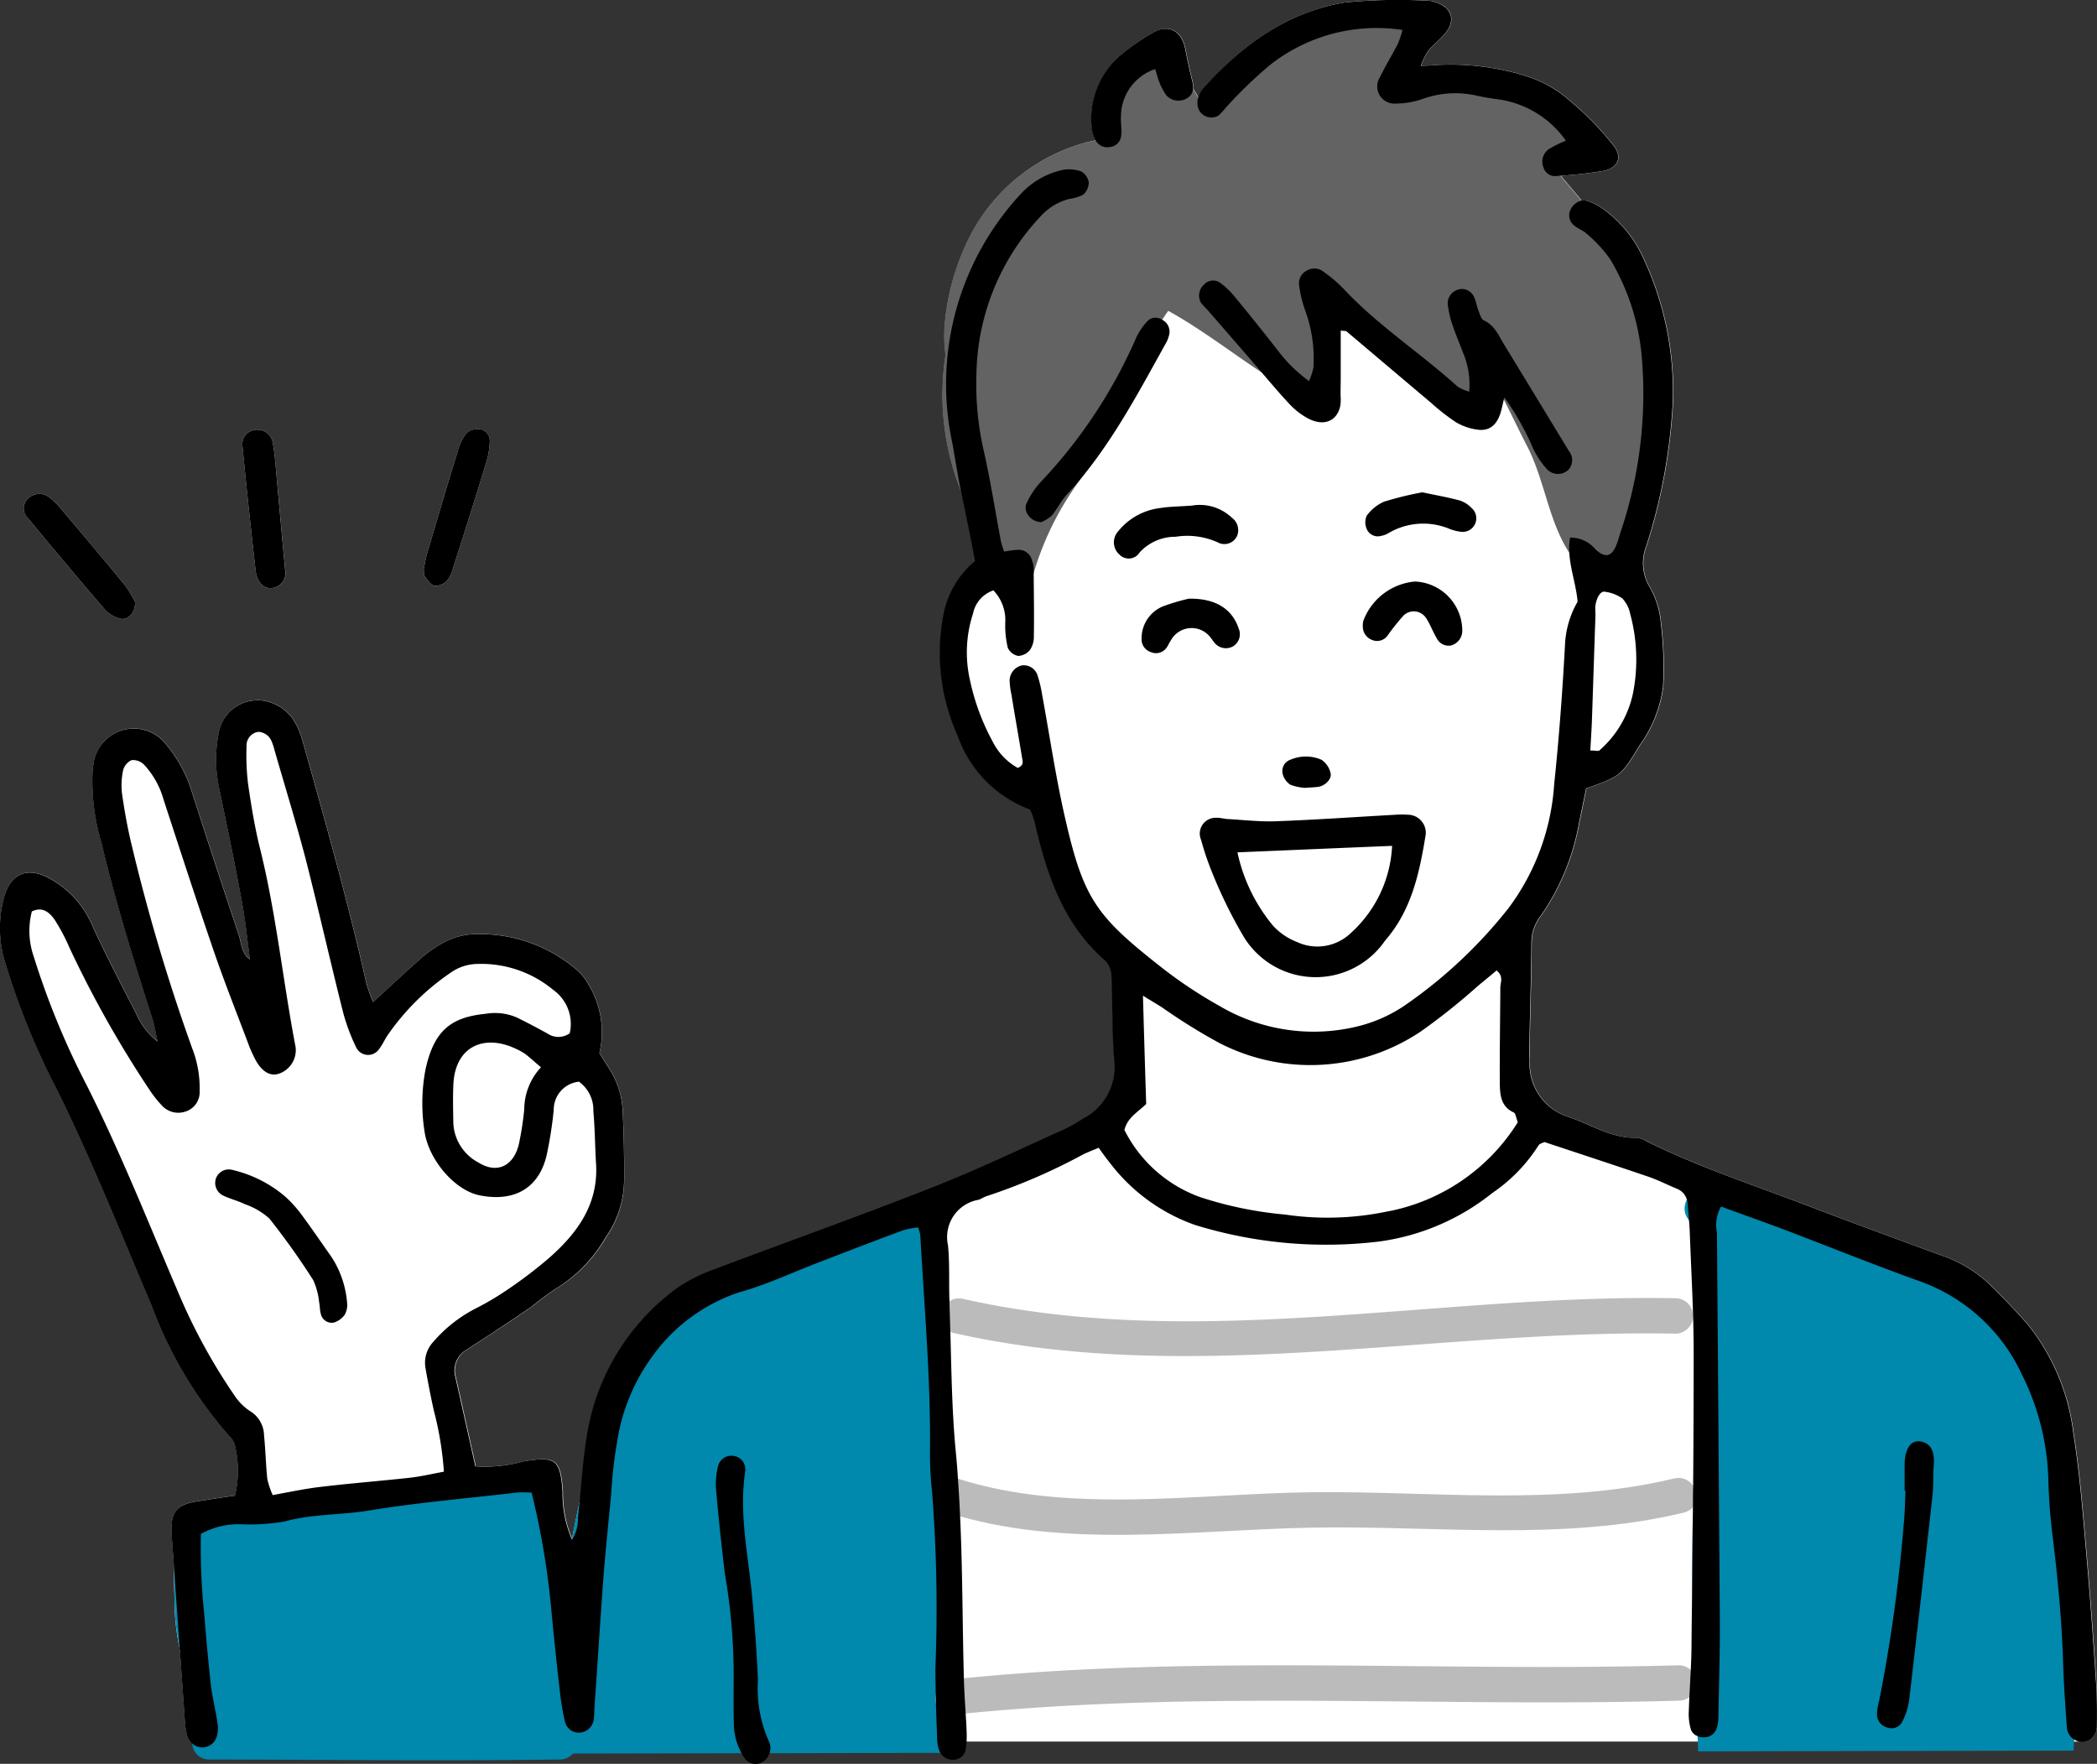
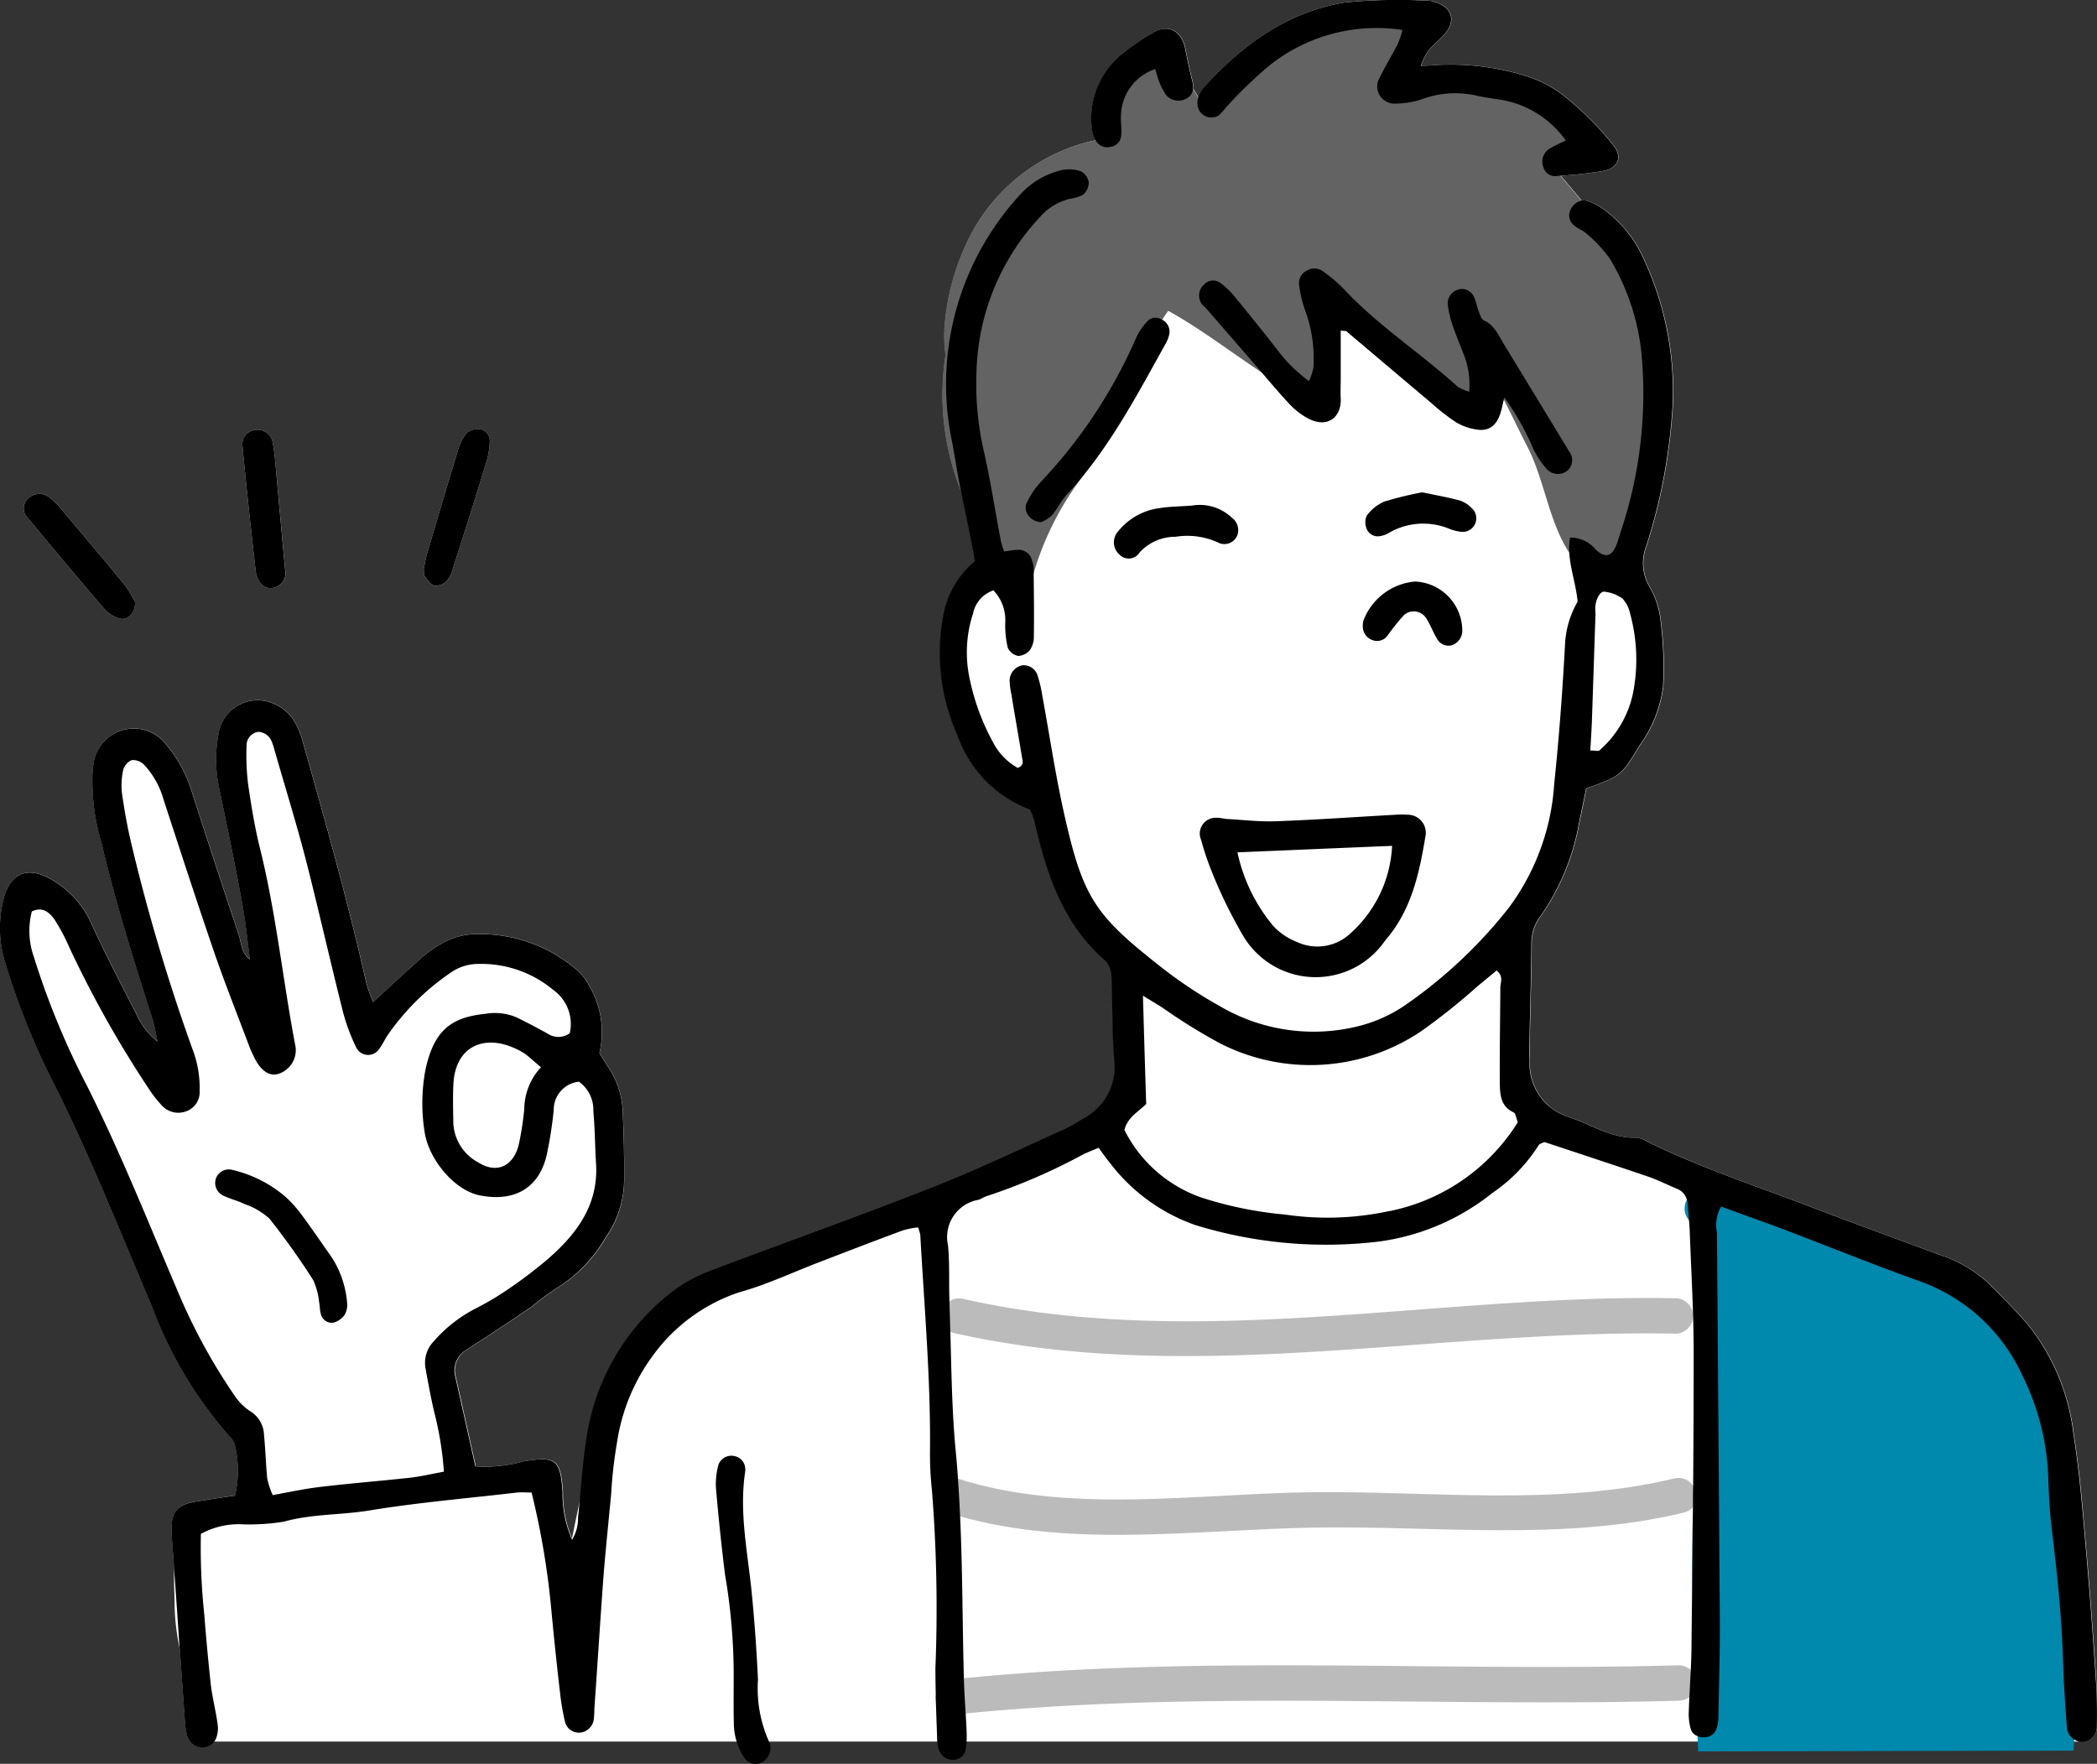
<svg xmlns="http://www.w3.org/2000/svg" width="141.31" height="118.857" viewBox="0 0 141.31 118.857">
  <rect x="0" y="0" width="141.31" height="118.857" fill="#333333" stroke="none" />
  <g id="グループ_1483" data-name="グループ 1483" transform="translate(-1518.944 -588.085)">
    <path id="パス_7747" data-name="パス 7747" d="M1520.552,617.159a.9.9,0,0,1-.085-1.237,1.093,1.093,0,0,1,1.419-.243,4.418,4.418,0,0,1,.849.8c1.468,1.735,2.948,3.482,4.392,5.253a7.43,7.43,0,0,1,.643,1.08c0,.825-.57,1.274-1.092,1.092a2.272,2.272,0,0,1-.958-.607C1523.973,621.272,1522.262,619.221,1520.552,617.159Z" transform="translate(0.28 5.847)" fill="#fff" />
    <path id="パス_7748" data-name="パス 7748" d="M1533.3,621.424c-.315-2.79-.619-5.581-.885-8.383a.965.965,0,0,1,.9-1.08,1.025,1.025,0,0,1,1.14.849c.121.643.17,1.286.23,1.941.194,2.147.388,4.295.607,6.624a1.012,1.012,0,0,1-.958,1.25C1533.806,622.649,1533.382,622.2,1533.3,621.424Z" transform="translate(2.869 5.089)" fill="#fff" />
    <path id="パス_7749" data-name="パス 7749" d="M1542.541,621.832c-.061-.085-.036-.255-.061-.485.061-.279.121-.667.231-1.043.679-2.305,1.359-4.61,2.062-6.9a3.456,3.456,0,0,1,.582-1.2,1.127,1.127,0,0,1,.861-.279.785.785,0,0,1,.716.8,5.474,5.474,0,0,1-.206,1.334q-1.11,3.639-2.281,7.255a2.054,2.054,0,0,1-.425.861,1.064,1.064,0,0,1-.837.3C1542.929,622.415,1542.735,622.075,1542.541,621.832Z" transform="translate(5.017 5.08)" fill="#fff" />
    <path id="パス_7750" data-name="パス 7750" d="M1660.25,704.4a1.012,1.012,0,0,1-.849,1.043H1531.787a.944.944,0,0,1-.218-.364,5.223,5.223,0,0,1-.158-.971c-.109-1.626-.23-3.239-.34-4.865a.045.045,0,0,0-.012-.036,15.254,15.254,0,0,1-.352-3.069c0-.619-.061-1.48-.024-2.354-.049-.728-.109-1.468-.158-2.2-.109-1.626.267-2.123,1.844-2.354.776-.121,1.553-.243,2.414-.364a7.248,7.248,0,0,0-.012-3.421,1,1,0,0,0-.291-.5,27.937,27.937,0,0,1-5.3-8.844c-2.074-4.865-4.016-9.778-6.369-14.534a49.579,49.579,0,0,1-3.591-8.893,7.828,7.828,0,0,1-.012-4.064c.449-1.7,1.6-2.159,3.106-1.322a6.48,6.48,0,0,1,2.839,3.13c.922,2.014,1.953,3.979,2.972,5.957a4.838,4.838,0,0,0,1.443,1.893c-.146-.655-.206-1.092-.339-1.5-1.25-3.919-2.487-7.849-3.433-11.865a14.52,14.52,0,0,1-.619-4.452,6.212,6.212,0,0,1,.121-1.165,2.747,2.747,0,0,1,4.646-1.274,9.162,9.162,0,0,1,1.917,3.373q1.565,4.859,3.179,9.693c.182.57.182,1.262.752,1.65-.182-1.322-.3-2.669-.558-3.967-.461-2.511-.995-5.01-1.5-7.5a9.123,9.123,0,0,1-.061-3.712,2.667,2.667,0,0,1,3.724-2.05,2.949,2.949,0,0,1,1.213.922,4.985,4.985,0,0,1,.728,1.589c1.529,5.411,3.057,10.822,4.295,16.305a10.423,10.423,0,0,0,.461,1.286c1.068-.983,2.014-1.868,2.984-2.73a8.6,8.6,0,0,1,1.565-1.165,4.888,4.888,0,0,1,1.82-.643,9.975,9.975,0,0,1,7.291,2.317,3.467,3.467,0,0,1,.861,1.056,6.161,6.161,0,0,1,.728,4.61c.194.3.437.692.679,1.08a5.647,5.647,0,0,1,.886,2.766c.073,1.565.109,3.142.1,4.707a6.843,6.843,0,0,1-1.225,3.87,9.759,9.759,0,0,1-3.385,3.47,17.37,17.37,0,0,0-1.565,1.165c-.861.594-1.735,1.177-2.6,1.747-.607.4-1.213.776-1.808,1.177a1.611,1.611,0,0,0-.764,1.844c.449,1.977.885,3.955,1.347,6.017a9.543,9.543,0,0,0,3.276-.34c2.135-.34,2.451-.133,2.6,2.087a7.746,7.746,0,0,0,.607,3.118c.182-.922.376-1.844.57-2.754v-.024c.121-1.359.23-2.73.449-4.076a15.275,15.275,0,0,1,6.03-9.984,10.393,10.393,0,0,1,2.414-1.262c4.95-1.868,9.936-3.64,14.861-5.581,3.033-1.189,5.981-2.608,8.953-3.943a10.4,10.4,0,0,0,1.189-.679,3.89,3.89,0,0,0,2.111-3.87c-.17-1.893-.109-3.8-.194-5.69a1.569,1.569,0,0,0-.4-1.043c-2.887-2.5-3.991-5.9-4.8-9.451a5.084,5.084,0,0,0-.279-.74,8.264,8.264,0,0,1-4.9-5.023,13.564,13.564,0,0,1-.922-8.25,6.18,6.18,0,0,1,2.1-3.494c-.073-.425-.146-.8-.218-1.177-.23-1.152-.473-2.293-.7-3.445a17.447,17.447,0,0,1-1.08-9.269,9.154,9.154,0,0,1-.048-2.159,16.159,16.159,0,0,1,1.6-5.654,12.408,12.408,0,0,1,8.553-6.648h.012c-.012-.012-.012-.024-.024-.036a2.081,2.081,0,0,1-.231-.752,5.613,5.613,0,0,1,1.9-4.925,15.072,15.072,0,0,1,2.244-1.553c1.019-.594,1.917-.1,2.147,1.1.146.752.316,1.516.5,2.269a.967.967,0,0,1,.024.413c.122.194.243.4.352.594a1.661,1.661,0,0,1,.461-.776c2.572-2.815,5.581-4.986,9.39-5.617a35.24,35.24,0,0,1,5.666-.121,1.148,1.148,0,0,1,.388.073c1.2.34,1.5,1.274.667,2.2-.34.388-.764.716-1.092,1.116a5.436,5.436,0,0,0-.486.995c.51-.024.813-.024,1.116-.061a17.256,17.256,0,0,1,5.993.752,8.076,8.076,0,0,1,3.021,1.735,19.791,19.791,0,0,1,2.851,2.936c.631.776.315,1.529-.679,1.723a28.563,28.563,0,0,1-2.875.328c.473.558.946,1.116,1.407,1.674a.741.741,0,0,1,.364.012,3.787,3.787,0,0,1,1.043.51,8.3,8.3,0,0,1,2.645,3.106,21.146,21.146,0,0,1,2.1,10.057,38.308,38.308,0,0,1-1.783,9.6,3.125,3.125,0,0,0,.243,2.778,5.854,5.854,0,0,1,.74,2.4,24.346,24.346,0,0,1,.146,4.307,8.72,8.72,0,0,1-1.577,3.943c-1.262,2.062-1.262,2.062-3.6,2.9-.146.7-.3,1.468-.461,2.22a15.881,15.881,0,0,1-2.56,6.308,2.97,2.97,0,0,0-.667,1.8c-.012,2.281-.1,4.574-.133,6.854-.012.4-.012.789.012,1.177a3.741,3.741,0,0,0,2.6,3.773c1.529.5,2.923,1.468,4.634,1.407a1.742,1.742,0,0,1,.728.279c3.53,1.735,7.255,2.96,10.918,4.355,2.924,1.116,5.872,2.2,8.808,3.276a8.908,8.908,0,0,1,3.482,2.135c.861.886,1.747,1.759,2.536,2.717a14.5,14.5,0,0,1,2.936,7.17c.425,2.645.631,5.326.861,7.983.255,2.863.461,5.738.655,8.6C1660.25,702.311,1660.262,703.355,1660.25,704.4Z" transform="translate(0)" fill="#fff" />
    <g id="グループ_1482" data-name="グループ 1482" transform="translate(1518.944 588.085)">
      <g id="グループ_1479" data-name="グループ 1479" transform="translate(63.475 1.025)">
        <path id="パス_7751" data-name="パス 7751" d="M1616.158,626.308a1.2,1.2,0,0,1-1.686,0,7.427,7.427,0,0,1-.922-1.14c-1.42-2.159-1.662-4.913-2.863-7.218-.522-1.007-1.019-2.062-1.553-3.106a21.353,21.353,0,0,0-2.341-3.773,10.677,10.677,0,0,0,.134,2.39,1.341,1.341,0,0,1-.134.837,1.18,1.18,0,0,1-2.05.073,27.288,27.288,0,0,0-8.65-6.915c.243,2.038.837,4.028,1.092,6.078.121.958-1.08,1.407-1.8,1.031a28.727,28.727,0,0,1-2.56-1.553c-2.1-1.383-4.1-2.936-6.309-4.161-.146.194-.279.4-.412.607-1.553,2.475-2.014,5.556-3.627,8.019-.558.849-1.128,1.662-1.687,2.475a20.231,20.231,0,0,0-3.336,6.539l-.109.473a1.2,1.2,0,0,1-2.184.291c-.9-2.1-1.844-4.113-2.584-6.163a17.447,17.447,0,0,1-1.08-9.269,9.154,9.154,0,0,1-.048-2.159,16.158,16.158,0,0,1,1.6-5.653,12.408,12.408,0,0,1,8.553-6.648h.012a1.3,1.3,0,0,1,.485,0c.825-1.99,1.359-4.161,2.79-5.9a1.179,1.179,0,0,1,1.686,0,25.178,25.178,0,0,1,1.6,2.414c.122.194.243.4.352.594.073.121.146.23.218.352a6.767,6.767,0,0,0,.7-.5c.655-.534,1.31-1.092,1.99-1.614,3.009-2.317,6.381-4.064,10.275-3.749a1.215,1.215,0,0,1,1.031,1.8,17.545,17.545,0,0,0-1.347,3.118c3.482-.34,7.522-1.262,10.567.837,1.99,1.383,1.711,3.009.315,4.246.219.267.449.522.667.789.473.558.946,1.116,1.407,1.674,2.475,3.045,4.561,6.284,4.768,10.445C1619.385,616.809,1619.361,622.244,1616.158,626.308Z" transform="translate(-1571.265 -588.93)" fill="#636363" />
      </g>
      <g id="グループ_1481" data-name="グループ 1481" transform="translate(11.727 80.1)">
        <g id="グループ_1480" data-name="グループ 1480">
          <path id="パス_7752" data-name="パス 7752" d="M1638.723,691.948c.482-5.262-1.326-10.485-1.344-15.757-.019-4.632.052-9.364-3.1-13.133-2.476-2.958-6.154-4.323-9.789-5.305-3.273-.887-6.35-3.716-9.851-3.61a1.435,1.435,0,0,0-.9.095,3.7,3.7,0,0,0-.377.067,1.194,1.194,0,0,0,.271,2.333c1.469,4.742.215,10.152-.257,14.95-.658,6.714-.212,13.711.056,20.442l25.284-.05Z" transform="translate(-1510.725 -654.11)" fill="#0088ad" />
-           <path id="パス_7753" data-name="パス 7753" d="M1580.97,689.211a8.618,8.618,0,0,1-.376,1.783,4.16,4.16,0,0,1-.3.764h-.024l-11.537.024h-1.868l-11.38.024a1.128,1.128,0,0,1-.873.4c-7.874.109-15.747.012-23.621,0a1.119,1.119,0,0,1-1.152-1.1v-.109a1.505,1.505,0,0,1,.024-.218,1.151,1.151,0,0,1-.061-.473,20.478,20.478,0,0,0-.788-5.508.045.045,0,0,0-.012-.036,15.254,15.254,0,0,1-.352-3.069c0-.619-.061-1.48-.024-2.354a4.489,4.489,0,0,1,.825-2.96c1.055-1.1,2.839-.789,4.21-.91,3.263-.279,6.442-1.165,9.693-1.432a69.279,69.279,0,0,1,8.662-.619,2.2,2.2,0,0,1,2.075,2.111c.267,1.9.388,3.846.57,5.763.218-1.334.485-2.657.764-3.979.182-.922.376-1.844.57-2.754v-.024c.23-1.08.461-2.147.679-3.2a14.216,14.216,0,0,1,6.466-9.366,23.033,23.033,0,0,1,6.539-3.069c2.56-.667,5.217-1.092,7.534-2.378.316-1.019,2.184-.849,2.354.473a129.37,129.37,0,0,1,.934,16.366c.012.7.024,1.407.012,2.111.012.631.012,1.25.012,1.88,0,2.693.34,5.362.461,8.043.012.449.036.934.048,1.432A17.492,17.492,0,0,1,1580.97,689.211Z" transform="translate(-1528.61 -653.738)" fill="#0088ad" />
        </g>
        <path id="パス_7754" data-name="パス 7754" d="M1620.732,660.2c-15.969-.312-32.2,3.612-48.023.043-1.5-.339-2.134,1.962-.633,2.3,16.07,3.623,32.45-.273,48.657.042A1.193,1.193,0,0,0,1620.732,660.2Z" transform="translate(-1519.527 -652.815)" fill="#bcbbbb" />
-         <path id="パス_7755" data-name="パス 7755" d="M1620.664,670.224c-7.909,1.9-16.384.823-24.442.922-7.773.1-16.293,1.49-23.828-.922-1.5-.48-2.141,1.822-.65,2.3,7.739,2.476,16.5,1.16,24.478,1.007,8.308-.159,16.929.96,25.091-1.007C1622.844,672.156,1622.2,669.856,1620.664,670.224Z" transform="translate(-1519.596 -650.689)" fill="#bcbbbb" />
+         <path id="パス_7755" data-name="パス 7755" d="M1620.664,670.224c-7.909,1.9-16.384.823-24.442.922-7.773.1-16.293,1.49-23.828-.922-1.5-.48-2.141,1.822-.65,2.3,7.739,2.476,16.5,1.16,24.478,1.007,8.308-.159,16.929.96,25.091-1.007C1622.844,672.156,1622.2,669.856,1620.664,670.224" transform="translate(-1519.596 -650.689)" fill="#bcbbbb" />
        <path id="パス_7756" data-name="パス 7756" d="M1621.022,680.584c-16.325.466-32.7-.761-48.977.954-1.513.16-1.529,2.547,0,2.385,16.28-1.714,32.651-.488,48.977-.954A1.193,1.193,0,0,0,1621.022,680.584Z" transform="translate(-1519.594 -648.467)" fill="#bcbbbb" />
      </g>
      <path id="パス_7757" data-name="パス 7757" d="M1660.177,699.263c-.194-2.863-.4-5.738-.655-8.6-.23-2.657-.437-5.338-.861-7.983a14.5,14.5,0,0,0-2.936-7.17c-.789-.958-1.674-1.832-2.536-2.717a8.908,8.908,0,0,0-3.482-2.135c-2.936-1.08-5.884-2.159-8.808-3.276-3.664-1.4-7.388-2.62-10.918-4.355a1.744,1.744,0,0,0-.728-.279c-1.711.061-3.106-.91-4.634-1.407a3.741,3.741,0,0,1-2.6-3.773c-.024-.388-.024-.776-.012-1.177.036-2.281.121-4.574.133-6.854a2.97,2.97,0,0,1,.667-1.8,15.881,15.881,0,0,0,2.56-6.308c.158-.752.315-1.517.461-2.22,2.342-.837,2.342-.837,3.6-2.9a8.72,8.72,0,0,0,1.577-3.943,24.345,24.345,0,0,0-.146-4.307,5.854,5.854,0,0,0-.74-2.4,3.125,3.125,0,0,1-.243-2.778,38.309,38.309,0,0,0,1.783-9.6,21.146,21.146,0,0,0-2.1-10.057,8.3,8.3,0,0,0-2.645-3.106,3.785,3.785,0,0,0-1.043-.51.743.743,0,0,0-.364-.012,1.129,1.129,0,0,0-.74.631.86.86,0,0,0,.267,1.055c.243.218.582.315.813.534a9.173,9.173,0,0,1,1.589,1.711,15.4,15.4,0,0,1,2.111,6.272,29.137,29.137,0,0,1-1.347,11.986c-.109.315-.182.631-.3.934-.316.861-.764,1.007-1.432.388a2.183,2.183,0,0,0-1.723-.8,4.212,4.212,0,0,0-.049,1.031c.061,1.1.461,2.159.558,3.288a6.33,6.33,0,0,0-.849,2.9c-.17,3.13-.4,6.26-.728,9.378a15.668,15.668,0,0,1-3.069,8.359,32.114,32.114,0,0,1-6.818,6.442,9.8,9.8,0,0,1-3.373,1.541,12.466,12.466,0,0,1-9.281-1.371,30.408,30.408,0,0,1-4.064-2.717c-4.2-3.312-5.1-4.5-6.308-9.754-.655-2.8-1.068-5.653-1.589-8.48a8.532,8.532,0,0,0-.315-1.335.969.969,0,0,0-1.068-.667,1.062,1.062,0,0,0-.813.983,5.159,5.159,0,0,0,.121.971c.23,1.419.485,2.839.716,4.258.036.23.158.51-.291.692a4.162,4.162,0,0,1-1.674-1.747,15.281,15.281,0,0,1-1.553-4.21,8.4,8.4,0,0,1,.218-4.452,2.068,2.068,0,0,1,1.371-1.553,2.886,2.886,0,0,1,.8,2.135,6.392,6.392,0,0,0,.17,1.735.984.984,0,0,0,.7.546,1.088,1.088,0,0,0,.8-.413,1.577,1.577,0,0,0,.255-.922c.024-1.432,0-2.851-.012-4.282v-.231a1.587,1.587,0,0,0-.109-.57.921.921,0,0,0-1.007-.728c-.3.012-.595.073-.874.109a5.222,5.222,0,0,1-.218-.692c-.4-2.111-.728-4.258-1.213-6.345a20.072,20.072,0,0,1-.437-4.877,15.848,15.848,0,0,1,4.307-10.652,3.9,3.9,0,0,1,1.977-1.2,2.665,2.665,0,0,0,.91-.279,1.118,1.118,0,0,0,.376-.825,1.036,1.036,0,0,0-.51-.74,2.391,2.391,0,0,0-1.334-.085,5.409,5.409,0,0,0-2.681,1.541,18.842,18.842,0,0,0-4.659,16.887c.158.9.3,1.807.473,2.705.036.194.073.388.121.582.231,1.153.473,2.293.7,3.445.073.376.146.752.218,1.177a6.181,6.181,0,0,0-2.1,3.494,13.564,13.564,0,0,0,.922,8.25,8.264,8.264,0,0,0,4.9,5.023,5.085,5.085,0,0,1,.279.74c.813,3.555,1.917,6.951,4.8,9.451a1.569,1.569,0,0,1,.4,1.043c.085,1.892.024,3.8.194,5.69a3.89,3.89,0,0,1-2.111,3.87,10.386,10.386,0,0,1-1.189.679c-2.972,1.335-5.92,2.754-8.953,3.943-4.926,1.941-9.912,3.712-14.861,5.581a10.4,10.4,0,0,0-2.414,1.262,15.275,15.275,0,0,0-6.03,9.984c-.218,1.347-.328,2.718-.449,4.076V687c-.049.449-.085.9-.134,1.347a2.742,2.742,0,0,1-.4,1.492c-.012-.024-.024-.061-.036-.085a7.746,7.746,0,0,1-.607-3.118c-.146-2.22-.461-2.426-2.6-2.087a9.543,9.543,0,0,1-3.276.34c-.461-2.062-.9-4.04-1.347-6.017a1.611,1.611,0,0,1,.764-1.844c.594-.4,1.2-.776,1.808-1.177.861-.57,1.735-1.152,2.6-1.747a17.37,17.37,0,0,1,1.565-1.165,9.759,9.759,0,0,0,3.385-3.47A6.843,6.843,0,0,0,1561,665.6c.012-1.565-.024-3.142-.1-4.707a5.647,5.647,0,0,0-.886-2.766c-.243-.388-.485-.776-.679-1.08a6.161,6.161,0,0,0-.728-4.61,3.467,3.467,0,0,0-.861-1.056,9.975,9.975,0,0,0-7.291-2.317,4.887,4.887,0,0,0-1.82.643,8.6,8.6,0,0,0-1.565,1.165c-.97.861-1.917,1.747-2.984,2.73a10.423,10.423,0,0,1-.461-1.286c-1.238-5.484-2.766-10.894-4.295-16.305a4.985,4.985,0,0,0-.728-1.589,2.949,2.949,0,0,0-1.213-.922,2.667,2.667,0,0,0-3.724,2.05,9.123,9.123,0,0,0,.061,3.712c.51,2.487,1.043,4.986,1.5,7.5.255,1.3.376,2.645.558,3.967-.57-.388-.57-1.08-.752-1.65q-1.62-4.841-3.179-9.693a9.162,9.162,0,0,0-1.917-3.373,2.747,2.747,0,0,0-4.646,1.274,6.211,6.211,0,0,0-.121,1.165,14.52,14.52,0,0,0,.619,4.452c.946,4.016,2.184,7.946,3.433,11.865.133.412.194.849.339,1.5a4.839,4.839,0,0,1-1.443-1.893c-1.019-1.977-2.05-3.943-2.972-5.957a6.48,6.48,0,0,0-2.839-3.13c-1.5-.837-2.657-.376-3.106,1.322a7.828,7.828,0,0,0,.012,4.064,49.581,49.581,0,0,0,3.591,8.892c2.354,4.756,4.295,9.669,6.369,14.534a27.936,27.936,0,0,0,5.3,8.844,1,1,0,0,1,.291.5,7.248,7.248,0,0,1,.012,3.421c-.861.121-1.638.243-2.414.364-1.577.231-1.953.728-1.844,2.354.049.728.109,1.468.158,2.2.133,1.808.255,3.615.376,5.423a.045.045,0,0,1,.012.036c.109,1.626.23,3.239.34,4.865a5.225,5.225,0,0,0,.158.971.945.945,0,0,0,.218.364.461.461,0,0,0,.109.109,1,1,0,0,0,.7.279,1.036,1.036,0,0,0,.788-.388.88.88,0,0,0,.134-.231,1.876,1.876,0,0,0,.1-.934c-.121-.9-.352-1.783-.461-2.681q-.255-2.348-.437-4.695a43.029,43.029,0,0,1-.231-5.459,5.272,5.272,0,0,1,2.863-.643,14.406,14.406,0,0,0,2.73-.182c1.917-.534,3.882-.437,5.823-.764,3.276-.534,6.612-.813,9.911-1.2.316-.024.619,0,.958,0a53.584,53.584,0,0,1,1.359,8.225c.17,1.759.352,3.506.558,5.265a16.85,16.85,0,0,0,.327,1.929.964.964,0,0,0,.995.764,1.03,1.03,0,0,0,.946-.861c.048-.315.036-.643.061-.971.206-2.936.388-5.86.607-8.8.146-1.82.34-3.64.51-5.459a30.42,30.42,0,0,1,.4-3.506,13.1,13.1,0,0,1,2.475-5.9,11.755,11.755,0,0,1,5.775-4.185c1.82-.5,3.542-1.322,5.314-2,1.892-.728,3.773-1.456,5.677-2.159a5.124,5.124,0,0,1,1.043-.206,4.132,4.132,0,0,1,.146.5c.267,4.828.7,9.657.655,14.5a22.792,22.792,0,0,0,.133,2.742,101,101,0,0,1,.231,11.962c0,.607.012,1.213.024,1.82,0,.194.012.376.012.57.024.837.061,1.674.085,2.511a.073.073,0,0,0,.012.049,1.983,1.983,0,0,0,.1.522.882.882,0,0,0,.109.243.975.975,0,0,0,.946.449.842.842,0,0,0,.764-.764c.024-.146.036-.3.049-.449q.018-.364,0-.728c-.012-.388-.036-.764-.061-1.152-.048-.789-.1-1.577-.121-2.366v-.012c-.1-3.64-.085-7.279-.255-10.919-.036-.849-.085-1.7-.146-2.536-.036-.619-.085-1.225-.146-1.832-.255-2.669-.291-5.362-.364-8.055-.024-.643-.036-1.3-.061-1.941v-.133c-.048-1.25.024-2.536-.1-3.785a2.547,2.547,0,0,1,2.062-3.057c.182-.061.352-.182.534-.243a39.529,39.529,0,0,0,6.466-2.79c.328-.17.692-.3,1.092-.473.279.388.5.7.74.995a12.369,12.369,0,0,0,5.763,4.21,29.958,29.958,0,0,0,12.374,1.116,15.522,15.522,0,0,0,7.655-3.276,11,11,0,0,0,3.106-3.2c.073-.133.328-.182.4-.231,2.378.789,4.671,1.541,6.952,2.317.679.23,1.322.558,1.989.837a1.108,1.108,0,0,1,.643.679,1.3,1.3,0,0,1,.073.388c.024.352.061.7.085,1.055.024.231.036.473.049.7.1,2.754.267,5.5.267,8.237q0,4.495-.036,8.99c-.012.461-.012.934-.012,1.4s-.012.886-.024,1.335c0,1.1-.012,2.208-.024,3.324-.012,1.529-.036,3.057-.049,4.586,0,.57-.024,1.14-.048,1.7-.036.619-.061,1.25-.1,1.868-.012.315-.024.619-.036.934a3.733,3.733,0,0,0,.121,1.165.735.735,0,0,0,.449.509.829.829,0,0,0,.461.085.859.859,0,0,0,.861-.655,2.336,2.336,0,0,0,.1-.582c.036-2.159.109-4.307.1-6.466q-.091-13.157-.194-26.3a2.512,2.512,0,0,1,.279-1.759c1.419.522,2.827,1.019,4.222,1.541,3.118,1.189,6.211,2.439,9.341,3.555a12.064,12.064,0,0,1,6.721,6.248,16.779,16.779,0,0,1,1.771,7.182c.036,1.1.109,2.22.243,3.324.364,2.984.667,5.969.752,8.977.048,1.432.146,2.863.255,4.295a1.021,1.021,0,0,0,.485.789,1.3,1.3,0,0,0,.376.158,1.107,1.107,0,0,0,.206.012.236.236,0,0,0,.1-.012,1.012,1.012,0,0,0,.849-1.043C1660.262,701.349,1660.25,700.306,1660.177,699.263Zm-31.166-66.591a7.025,7.025,0,0,1-2.293,3.979c-.073.061-.243,0-.607,0,.036-.655.073-1.237.1-1.82.085-2.4.158-4.8.243-7.206.012-.206-.012-.4-.012-.594.024-.534.316-1.128.619-1.08a2.588,2.588,0,0,1,1.213.461,2.141,2.141,0,0,1,.522,1.031A11.734,11.734,0,0,1,1629.01,632.672Zm-94.288,47.411a39.035,39.035,0,0,1-3.821-7.036c-1.978-4.622-3.834-9.305-6.1-13.806a53.168,53.168,0,0,1-3.579-8.686,5.266,5.266,0,0,1-.133-3.057c.728-.352,1.189.073,1.529.546a12.935,12.935,0,0,1,1.007,1.9,73.733,73.733,0,0,0,5.374,9.548,8.089,8.089,0,0,0,.849,1.08,1.5,1.5,0,0,0,1.626.4,1.363,1.363,0,0,0,.922-1.371,7.373,7.373,0,0,0-.5-2.875,128.547,128.547,0,0,1-4.125-13.891c-.255-1.08-.449-2.184-.606-3.276a4.851,4.851,0,0,1,.073-1.565,1.03,1.03,0,0,1,.57-.692,1.051,1.051,0,0,1,.837.3,5.71,5.71,0,0,1,1.322,2.366c1.14,3.482,2.269,6.964,3.458,10.421.728,2.1,1.553,4.161,2.329,6.236.121.3.267.607.412.886.425.776.971,1.1,1.529.934a1.673,1.673,0,0,0,1.165-1.82c-.861-4.489-1.31-9.05-2.426-13.49-.34-1.4-.57-2.815-.776-4.246a15.966,15.966,0,0,1-.1-2.535.918.918,0,0,1,.8-.958,1.022,1.022,0,0,1,.9.667,3.759,3.759,0,0,1,.182.558c.7,2.438,1.456,4.877,2.1,7.34.874,3.421,1.65,6.867,2.511,10.288a12.922,12.922,0,0,0,.873,2.366.893.893,0,0,0,1.589.121c.206-.267.34-.57.509-.837a16.3,16.3,0,0,1,4.283-4.27,3.2,3.2,0,0,1,1.832-.594,7.585,7.585,0,0,1,5.083,1.747,2.812,2.812,0,0,1,1.116,2.924,1.3,1.3,0,0,1-1.492.024c-.679-.376-1.371-.74-2.062-1.08a3.719,3.719,0,0,0-2.111-.255c-2.341.231-3.494,1.128-4.064,3.8a12.229,12.229,0,0,0-.061,4.1c.267,1.929,2.05,4.028,3.761,4.343,2.269.437,3.931-.461,4.465-2.681a26.462,26.462,0,0,0,.485-3.094,1.894,1.894,0,0,1,1.7-1.893,2.343,2.343,0,0,1,.97,2c.109,1.165.109,2.354.182,3.53.17,2.754-1.286,4.707-3.215,6.393a30.709,30.709,0,0,1-2.657,2.026,19.712,19.712,0,0,1-2.172,1.3,9.45,9.45,0,0,0-2.912,2.269,2.068,2.068,0,0,0-.534,1.8c.17.971.352,1.929.57,2.887a22.175,22.175,0,0,1,.667,4.076c-.8.146-1.565.328-2.329.413-2.014.218-4.028.376-6.042.619-1.019.121-2.038.34-3.166.546a5.744,5.744,0,0,1-.364-1.092c-.1-.983-.121-1.965-.219-2.936a1.94,1.94,0,0,0-.934-1.626A3.71,3.71,0,0,1,1534.723,680.083ZM1555.4,658a4.176,4.176,0,0,0-1.128,2.827,20.69,20.69,0,0,1-.352,2.3c-.328,1.5-1.456,2.087-2.717,1.3a3.173,3.173,0,0,1-1.711-2.657c-.012-.849-.036-1.686,0-2.536.085-2.645,2.062-3.482,4.173-2.5a4.446,4.446,0,0,1,.667.364C1554.643,657.336,1554.922,657.6,1555.4,658Zm57.14,9.693a19.659,19.659,0,0,1-7,.231,25.543,25.543,0,0,1-5.726-1.177,9.179,9.179,0,0,1-5.1-4.525c.206-.825.874-1.177,1.468-1.747-.073-2.3-.146-4.695-.218-7.3.546.34.922.558,1.286.788a39.228,39.228,0,0,0,3.822,2.378,13.369,13.369,0,0,0,13.612-.752,43.34,43.34,0,0,0,3.822-3.045c.437-.364.873-.716,1.286-1.068.5.4.255.8.255,1.153-.012,2.147-.049,4.307-.036,6.454.012.764.061,1.565.946,1.965.121.061.146.34.267.655A13.254,13.254,0,0,1,1612.535,667.7Z" transform="translate(-1518.944 -586.079)" fill-rule="evenodd" />
      <path id="パス_7758" data-name="パス 7758" d="M1595.093,607.184c0,1.15,0,2.189,0,3.228,0,.457-.023.916,0,1.372.051,1.207-.87,2.054-2.268,1.284a4.968,4.968,0,0,1-1.221-.971c-.8-.86-1.548-1.766-2.317-2.653q-1.6-1.847-3.205-3.691a5.529,5.529,0,0,1-.4-.429,1,1,0,0,1,.205-1.248.822.822,0,0,1,1.076-.118,5.187,5.187,0,0,1,.983.939q1.434,1.738,2.822,3.515a10.207,10.207,0,0,0,2.186,2.174,4.082,4.082,0,0,0,.3-.916,9.458,9.458,0,0,0-.558-3.851,8.165,8.165,0,0,1-.409-1.7.949.949,0,0,1,.521-.977.971.971,0,0,1,1.105.063,9.5,9.5,0,0,1,1.345,1.134c2.325,2.5,5.211,4.352,7.724,6.632a2.929,2.929,0,0,0,.77.325,5.59,5.59,0,0,0-.406-2.6c-.256-.671-.537-1.333-.762-2.015a6.239,6.239,0,0,1-.283-1.332.975.975,0,0,1,.818-.956.893.893,0,0,1,.958.525c.135.294.183.625.3.927.091.233.175.567.357.649.727.329.991,1.011,1.361,1.615q2.191,3.59,4.371,7.187a.966.966,0,0,1-.017,1.254,1.022,1.022,0,0,1-1.42.015,5.765,5.765,0,0,1-.971-1.44,18.252,18.252,0,0,0-1.939-3.438c-.119.488-.17.761-.251,1.024-.258.842-.76,1.258-1.551,1.149a3.842,3.842,0,0,1-1.458-.5,14.573,14.573,0,0,1-1.695-1.325c-1.9-1.6-3.785-3.2-5.681-4.8C1595.447,607.2,1595.368,607.215,1595.093,607.184Z" transform="translate(-1504.746 -584.906)" fill-rule="evenodd" />
      <path id="パス_7759" data-name="パス 7759" d="M1612.806,599.6a28.57,28.57,0,0,1-2.875.328,1.466,1.466,0,0,0-.23.012.812.812,0,0,1-.922-.558,1.03,1.03,0,0,1,.34-1.237,8.7,8.7,0,0,1,1.165-.582,6.7,6.7,0,0,0-4.367-2.754c-.51-.073-1.031-.146-1.541-.255a6.5,6.5,0,0,0-3.664.17,5.627,5.627,0,0,1-1.9.34,1.158,1.158,0,0,1-1.055-1.783c.364-.752.813-1.48,1.2-2.232a6.134,6.134,0,0,0,.315-.946,11.606,11.606,0,0,0-8.917,2.354,29.572,29.572,0,0,0-2.948,2.839,5.96,5.96,0,0,1-.522.57.94.94,0,0,1-1.4-.57,1.265,1.265,0,0,1,.024-.643,1.661,1.661,0,0,1,.461-.776c2.572-2.815,5.581-4.986,9.39-5.617a35.24,35.24,0,0,1,5.666-.121,1.147,1.147,0,0,1,.388.073c1.2.34,1.5,1.274.667,2.2-.34.388-.764.716-1.092,1.116a5.429,5.429,0,0,0-.485.995c.51-.024.813-.024,1.116-.061a17.256,17.256,0,0,1,5.993.752,8.076,8.076,0,0,1,3.021,1.735,19.791,19.791,0,0,1,2.851,2.936C1614.116,598.658,1613.8,599.41,1612.806,599.6Z" transform="translate(-1504.765 -588.085)" fill-rule="evenodd" />
      <path id="パス_7760" data-name="パス 7760" d="M1599.576,633.342a5.524,5.524,0,0,0-.777,0c-2.669.146-5.338.34-8.019.437-1.1.049-2.208-.085-3.312-.146-.255-.012-.521-.1-.776-.085a1.066,1.066,0,0,0-1.019,1.492,19.114,19.114,0,0,0,.752,2.22,32.238,32.238,0,0,0,2.063,4.21,5.675,5.675,0,0,0,9.584.352c1.759-2.014,2.3-4.489,2.717-7.024A1.215,1.215,0,0,0,1599.576,633.342Zm-3.8,7.958a3.253,3.253,0,0,1-3.64.619,4.3,4.3,0,0,1-1.6-1.08,11.45,11.45,0,0,1-2.414-4.962c3.494-.146,6.842-.291,10.421-.437A8.452,8.452,0,0,1,1595.778,641.3Z" transform="translate(-1504.734 -578.44)" fill-rule="evenodd" />
-       <path id="パス_7761" data-name="パス 7761" d="M1625.066,671.48v-1.763c0-1.008.394-1.649,1.013-1.571.638.081,1.043.526.948,1.652-.055.649-.008,1.309-.08,1.956q-.764,6.9-1.573,13.8a4.375,4.375,0,0,1-.465,1.475.808.808,0,0,1-1,.405.922.922,0,0,1-.707-.841,3.741,3.741,0,0,1,.146-.955,104.566,104.566,0,0,0,1.649-11.819c.087-.776.087-1.562.129-2.345Z" transform="translate(-1496.719 -571.019)" fill-rule="evenodd" />
      <path id="パス_7762" data-name="パス 7762" d="M1559.91,683.51a40.3,40.3,0,0,0-.585-6.566q-.36-2.912-.612-5.839a5.024,5.024,0,0,1,.165-1.541.929.929,0,0,1,1.1-.593.893.893,0,0,1,.71.825.722.722,0,0,1,0,.2c-.424,2.76.168,5.463.438,8.187.193,1.946.328,3.9.421,5.854a8.715,8.715,0,0,0,.752,4.189.989.989,0,0,1,.084.377,1.1,1.1,0,0,1-.708,1.064.911.911,0,0,1-1.042-.358,4.282,4.282,0,0,1-.714-2.4C1559.894,685.923,1559.91,684.943,1559.91,683.51Z" transform="translate(-1510.469 -570.847)" fill-rule="evenodd" />
      <path id="パス_7763" data-name="パス 7763" d="M1576.974,619.507c-.718,0-1.254-.735-.995-1.269a5.414,5.414,0,0,1,.967-1.452,33.727,33.727,0,0,0,6.439-9.749,4.184,4.184,0,0,1,.767-1.1.735.735,0,0,1,.907-.091.893.893,0,0,1,.545.944,2.1,2.1,0,0,1-.273.722c-1.965,3.536-3.848,7.125-6.63,10.13-.4.426-.649.98-1.03,1.423A2.523,2.523,0,0,1,1576.974,619.507Z" transform="translate(-1506.8 -584.323)" fill-rule="evenodd" />
      <path id="パス_7764" data-name="パス 7764" d="M1586.412,593.719a.767.767,0,0,1-.364.619,1.105,1.105,0,0,1-1.432-.17,4.172,4.172,0,0,1-.461-.861c-.1-.23-.158-.485-.291-.91a3.378,3.378,0,0,0-2.305,3.118c-.036.461.073.922.012,1.371a.832.832,0,0,1-.764.764.888.888,0,0,1-.958-.449c-.012-.012-.012-.024-.024-.036a2.081,2.081,0,0,1-.231-.752,5.613,5.613,0,0,1,1.9-4.925,15.072,15.072,0,0,1,2.244-1.553c1.019-.594,1.917-.1,2.147,1.1.146.752.316,1.517.5,2.269A.968.968,0,0,1,1586.412,593.719Z" transform="translate(-1506.02 -587.744)" fill-rule="evenodd" />
      <path id="パス_7765" data-name="パス 7765" d="M1546.932,612.721a5.474,5.474,0,0,1-.206,1.334q-1.11,3.639-2.281,7.255a2.054,2.054,0,0,1-.425.861,1.064,1.064,0,0,1-.837.3c-.255-.061-.449-.4-.643-.643-.061-.085-.036-.255-.061-.485.061-.279.121-.667.231-1.043.679-2.305,1.359-4.61,2.062-6.9a3.456,3.456,0,0,1,.582-1.2,1.127,1.127,0,0,1,.861-.279A.785.785,0,0,1,1546.932,612.721Z" transform="translate(-1513.926 -583.004)" fill-rule="evenodd" />
      <path id="パス_7766" data-name="パス 7766" d="M1535.286,621.375a1.012,1.012,0,0,1-.958,1.25c-.521.024-.946-.425-1.031-1.2-.315-2.79-.619-5.581-.885-8.383a.965.965,0,0,1,.9-1.08,1.025,1.025,0,0,1,1.14.849c.121.643.17,1.286.23,1.941C1534.874,616.9,1535.068,619.046,1535.286,621.375Z" transform="translate(-1516.074 -582.996)" fill-rule="evenodd" />
      <path id="パス_7767" data-name="パス 7767" d="M1527.77,622.813c0,.825-.57,1.274-1.092,1.092a2.272,2.272,0,0,1-.958-.607c-1.747-2.026-3.458-4.076-5.168-6.139a.9.9,0,0,1-.085-1.237,1.093,1.093,0,0,1,1.419-.243,4.418,4.418,0,0,1,.849.8c1.468,1.735,2.948,3.482,4.392,5.253A7.43,7.43,0,0,1,1527.77,622.813Z" transform="translate(-1518.664 -582.237)" fill-rule="evenodd" />
      <path id="パス_7768" data-name="パス 7768" d="M1586.075,616.177a3.132,3.132,0,0,1,2.685.812,1.035,1.035,0,0,1,.37,1.2.936.936,0,0,1-1.314.467,4.976,4.976,0,0,0-2.84-.378,3.262,3.262,0,0,0-2.419,1.048.866.866,0,0,1-1.356.163,1.1,1.1,0,0,1-.1-1.573,4.277,4.277,0,0,1,2.819-1.571C1584.555,616.239,1585.211,616.241,1586.075,616.177Z" transform="translate(-1505.755 -582.107)" fill-rule="evenodd" />
      <path id="パス_7769" data-name="パス 7769" d="M1598.158,620.386a3.328,3.328,0,0,1,3.188,3.283,1.031,1.031,0,0,1-.736,1.02.885.885,0,0,1-.98-.469c-.265-.442-.438-.94-.721-1.367a.989.989,0,0,0-1.524-.175,16,16,0,0,0-1.08,1.357.868.868,0,0,1-1.044.285.96.96,0,0,1-.619-.907,1.284,1.284,0,0,1,.038-.385A4.1,4.1,0,0,1,1598.158,620.386Z" transform="translate(-1502.807 -581.199)" fill-rule="evenodd" />
      <path id="パス_7770" data-name="パス 7770" d="M1598.62,615.43c.906.192,1.729.336,2.533.553a1.966,1.966,0,0,1,.8.514.916.916,0,0,1-.721,1.593,3.07,3.07,0,0,1-.75-.184,4.6,4.6,0,0,0-4.108.256,1.49,1.49,0,0,1-.536.205.806.806,0,0,1-.964-.47,1.115,1.115,0,0,1,0-.888,2.9,2.9,0,0,1,1.168-.947A22.8,22.8,0,0,1,1598.62,615.43Z" transform="translate(-1502.777 -582.255)" fill-rule="evenodd" />
-       <path id="パス_7771" data-name="パス 7771" d="M1585.534,621.34c1.821-.035,2.93.707,3.363,2.009a.96.96,0,0,1-.377,1.2.983.983,0,0,1-1.239-.224c-.094-.089-.148-.216-.238-.309a1.594,1.594,0,0,0-2.73.158c-.113.156-.177.352-.3.5a.871.871,0,0,1-1.058.255.9.9,0,0,1-.6-.924,2.32,2.32,0,0,1,1.446-2.151A13.721,13.721,0,0,1,1585.534,621.34Z" transform="translate(-1505.426 -580.996)" fill-rule="evenodd" />
-       <path id="パス_7772" data-name="パス 7772" d="M1591.721,632.218A3.3,3.3,0,0,1,1590.7,632a1.238,1.238,0,0,1-.512-.755.809.809,0,0,1,.541-.928,2.642,2.642,0,0,1,2.081.008,1.467,1.467,0,0,1,.612.9c.105.388-.362.85-.818.922C1592.352,632.184,1592.091,632.188,1591.721,632.218Z" transform="translate(-1503.76 -579.127)" fill-rule="evenodd" />
      <path id="パス_7773" data-name="パス 7773" d="M1539.8,662.212a1.5,1.5,0,0,1-.173.621,1.414,1.414,0,0,1-.74.529.754.754,0,0,1-.875-.605c-.073-.245-.053-.518-.11-.769a4.637,4.637,0,0,0-.405-1.5,49.328,49.328,0,0,0-2.946-4.135,4.8,4.8,0,0,0-1.656-.972c-.466-.228-.983-.351-1.45-.575a.943.943,0,0,1-.5-1.147.917.917,0,0,1,1.1-.588,8.384,8.384,0,0,1,3.624,1.846,8.26,8.26,0,0,1,1.043,1.165c.7.945,1.36,1.916,2.036,2.876A6.651,6.651,0,0,1,1539.8,662.212Z" transform="translate(-1516.397 -574.237)" fill-rule="evenodd" />
    </g>
  </g>
</svg>